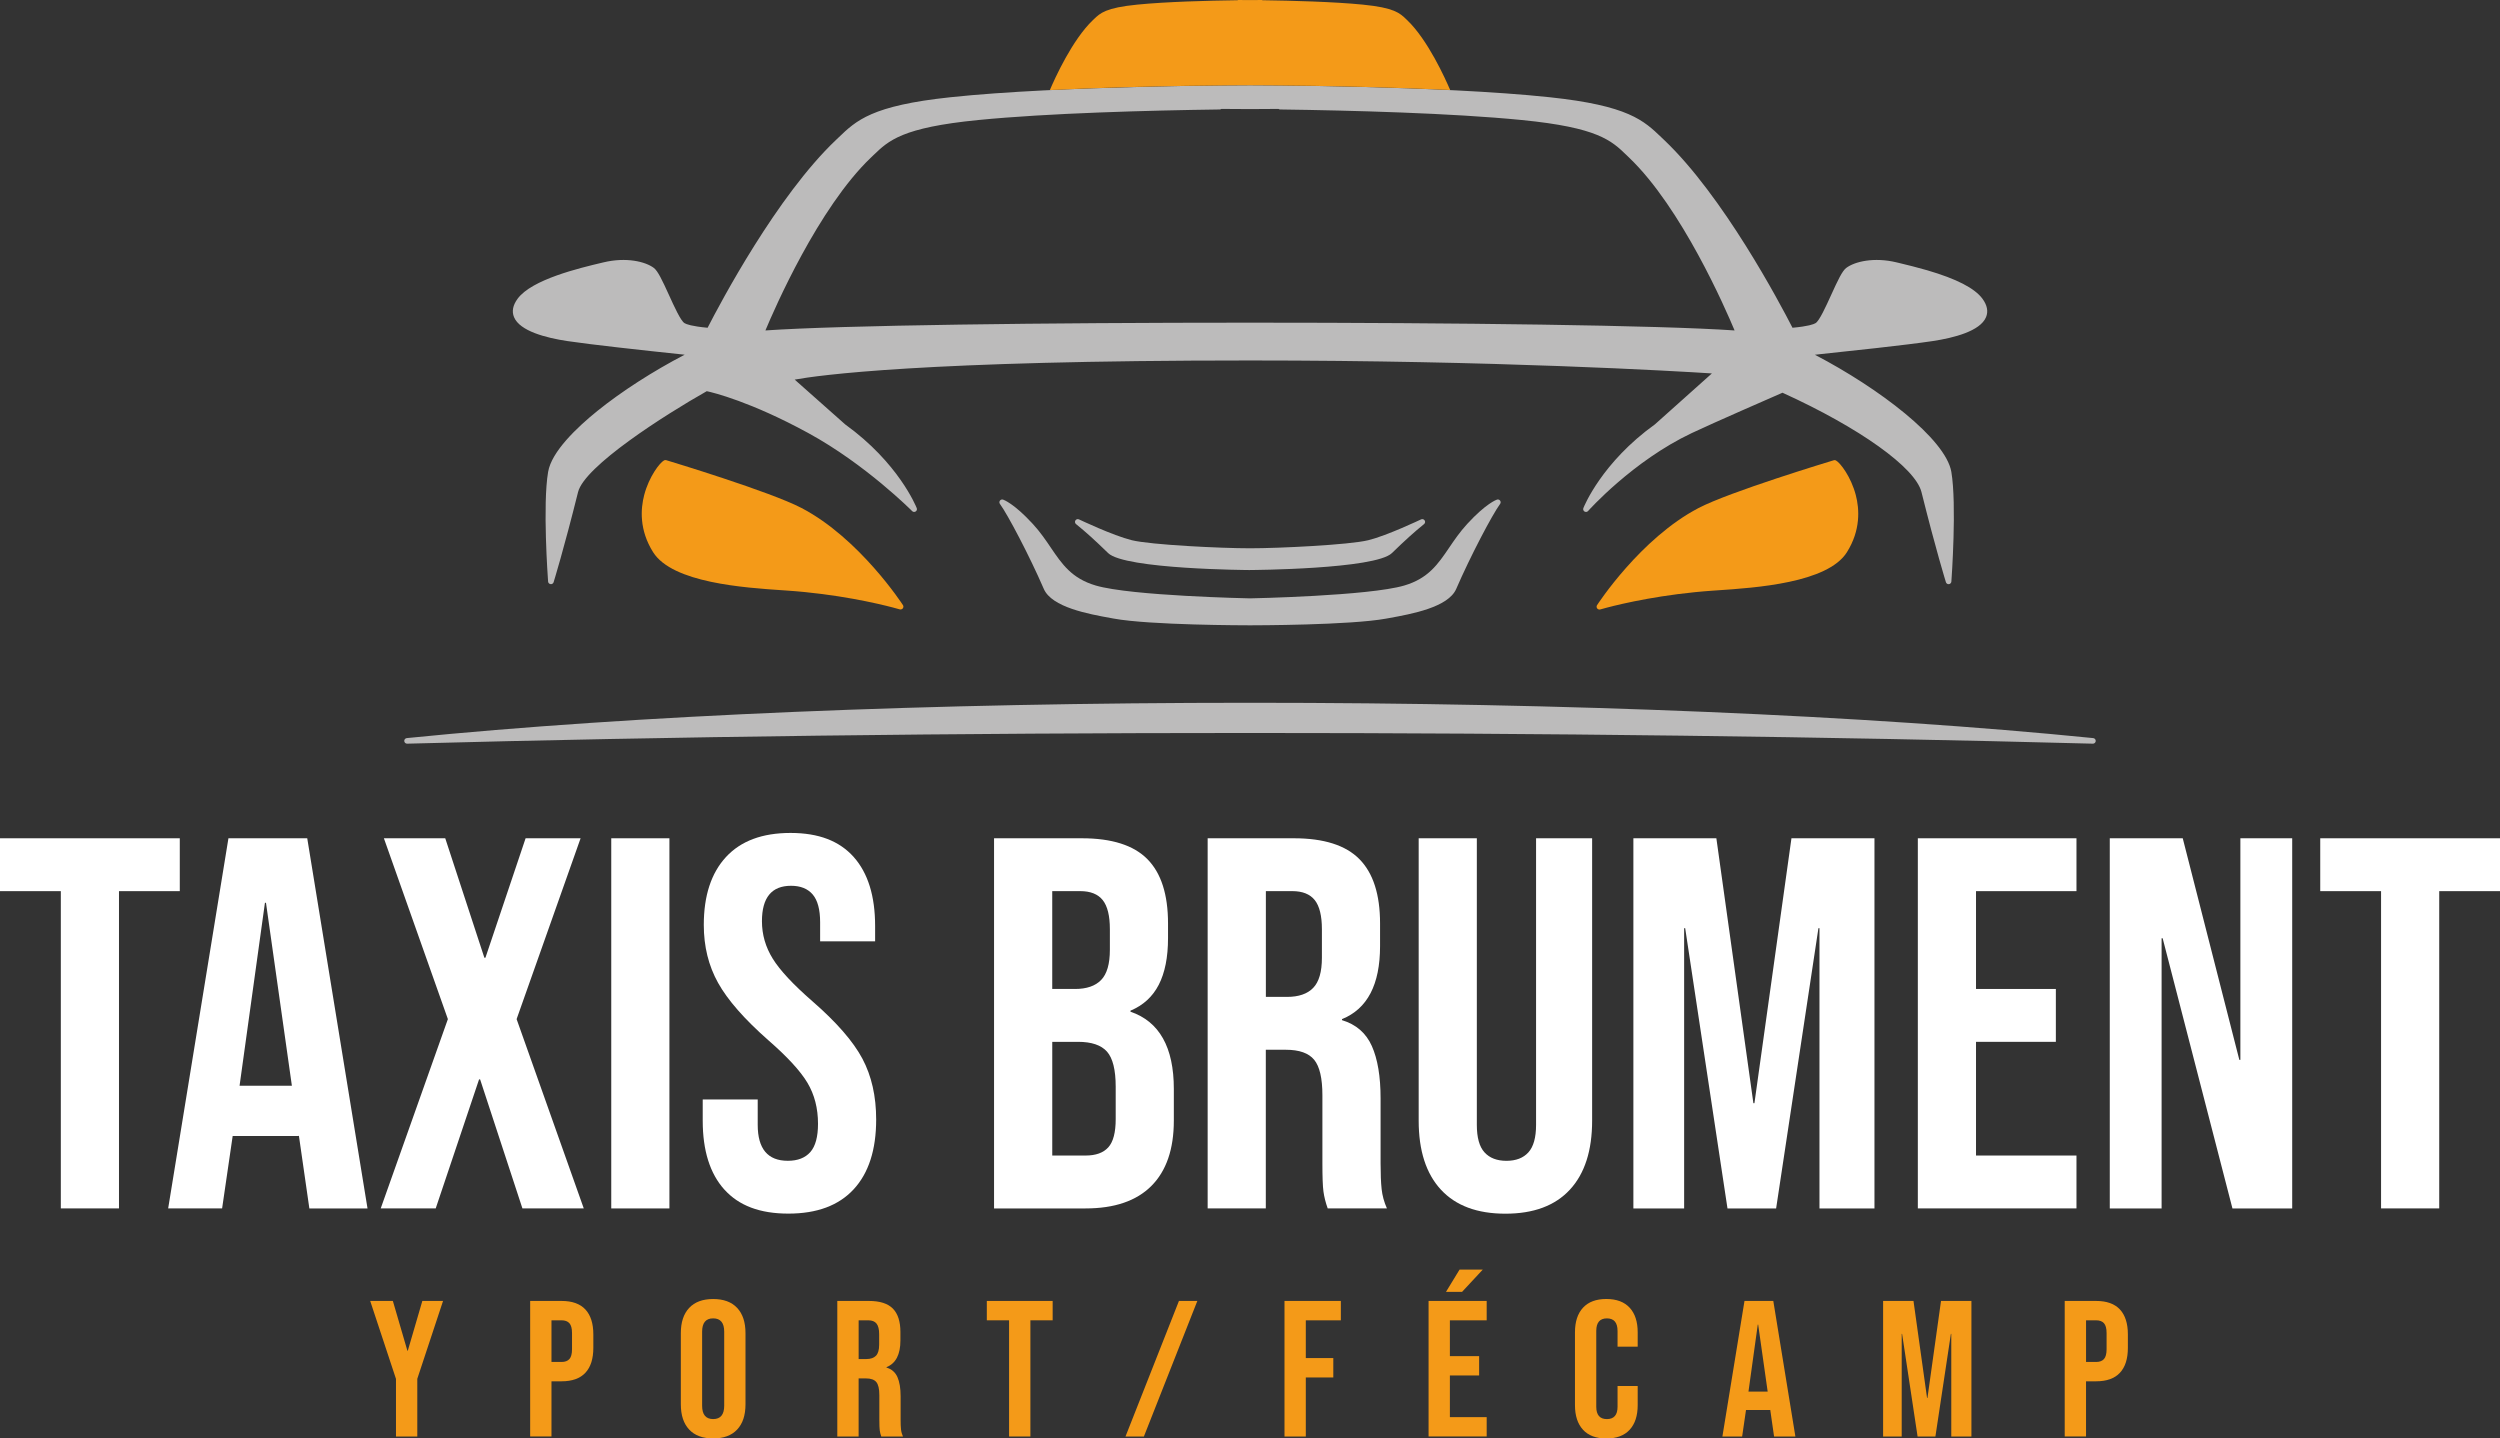
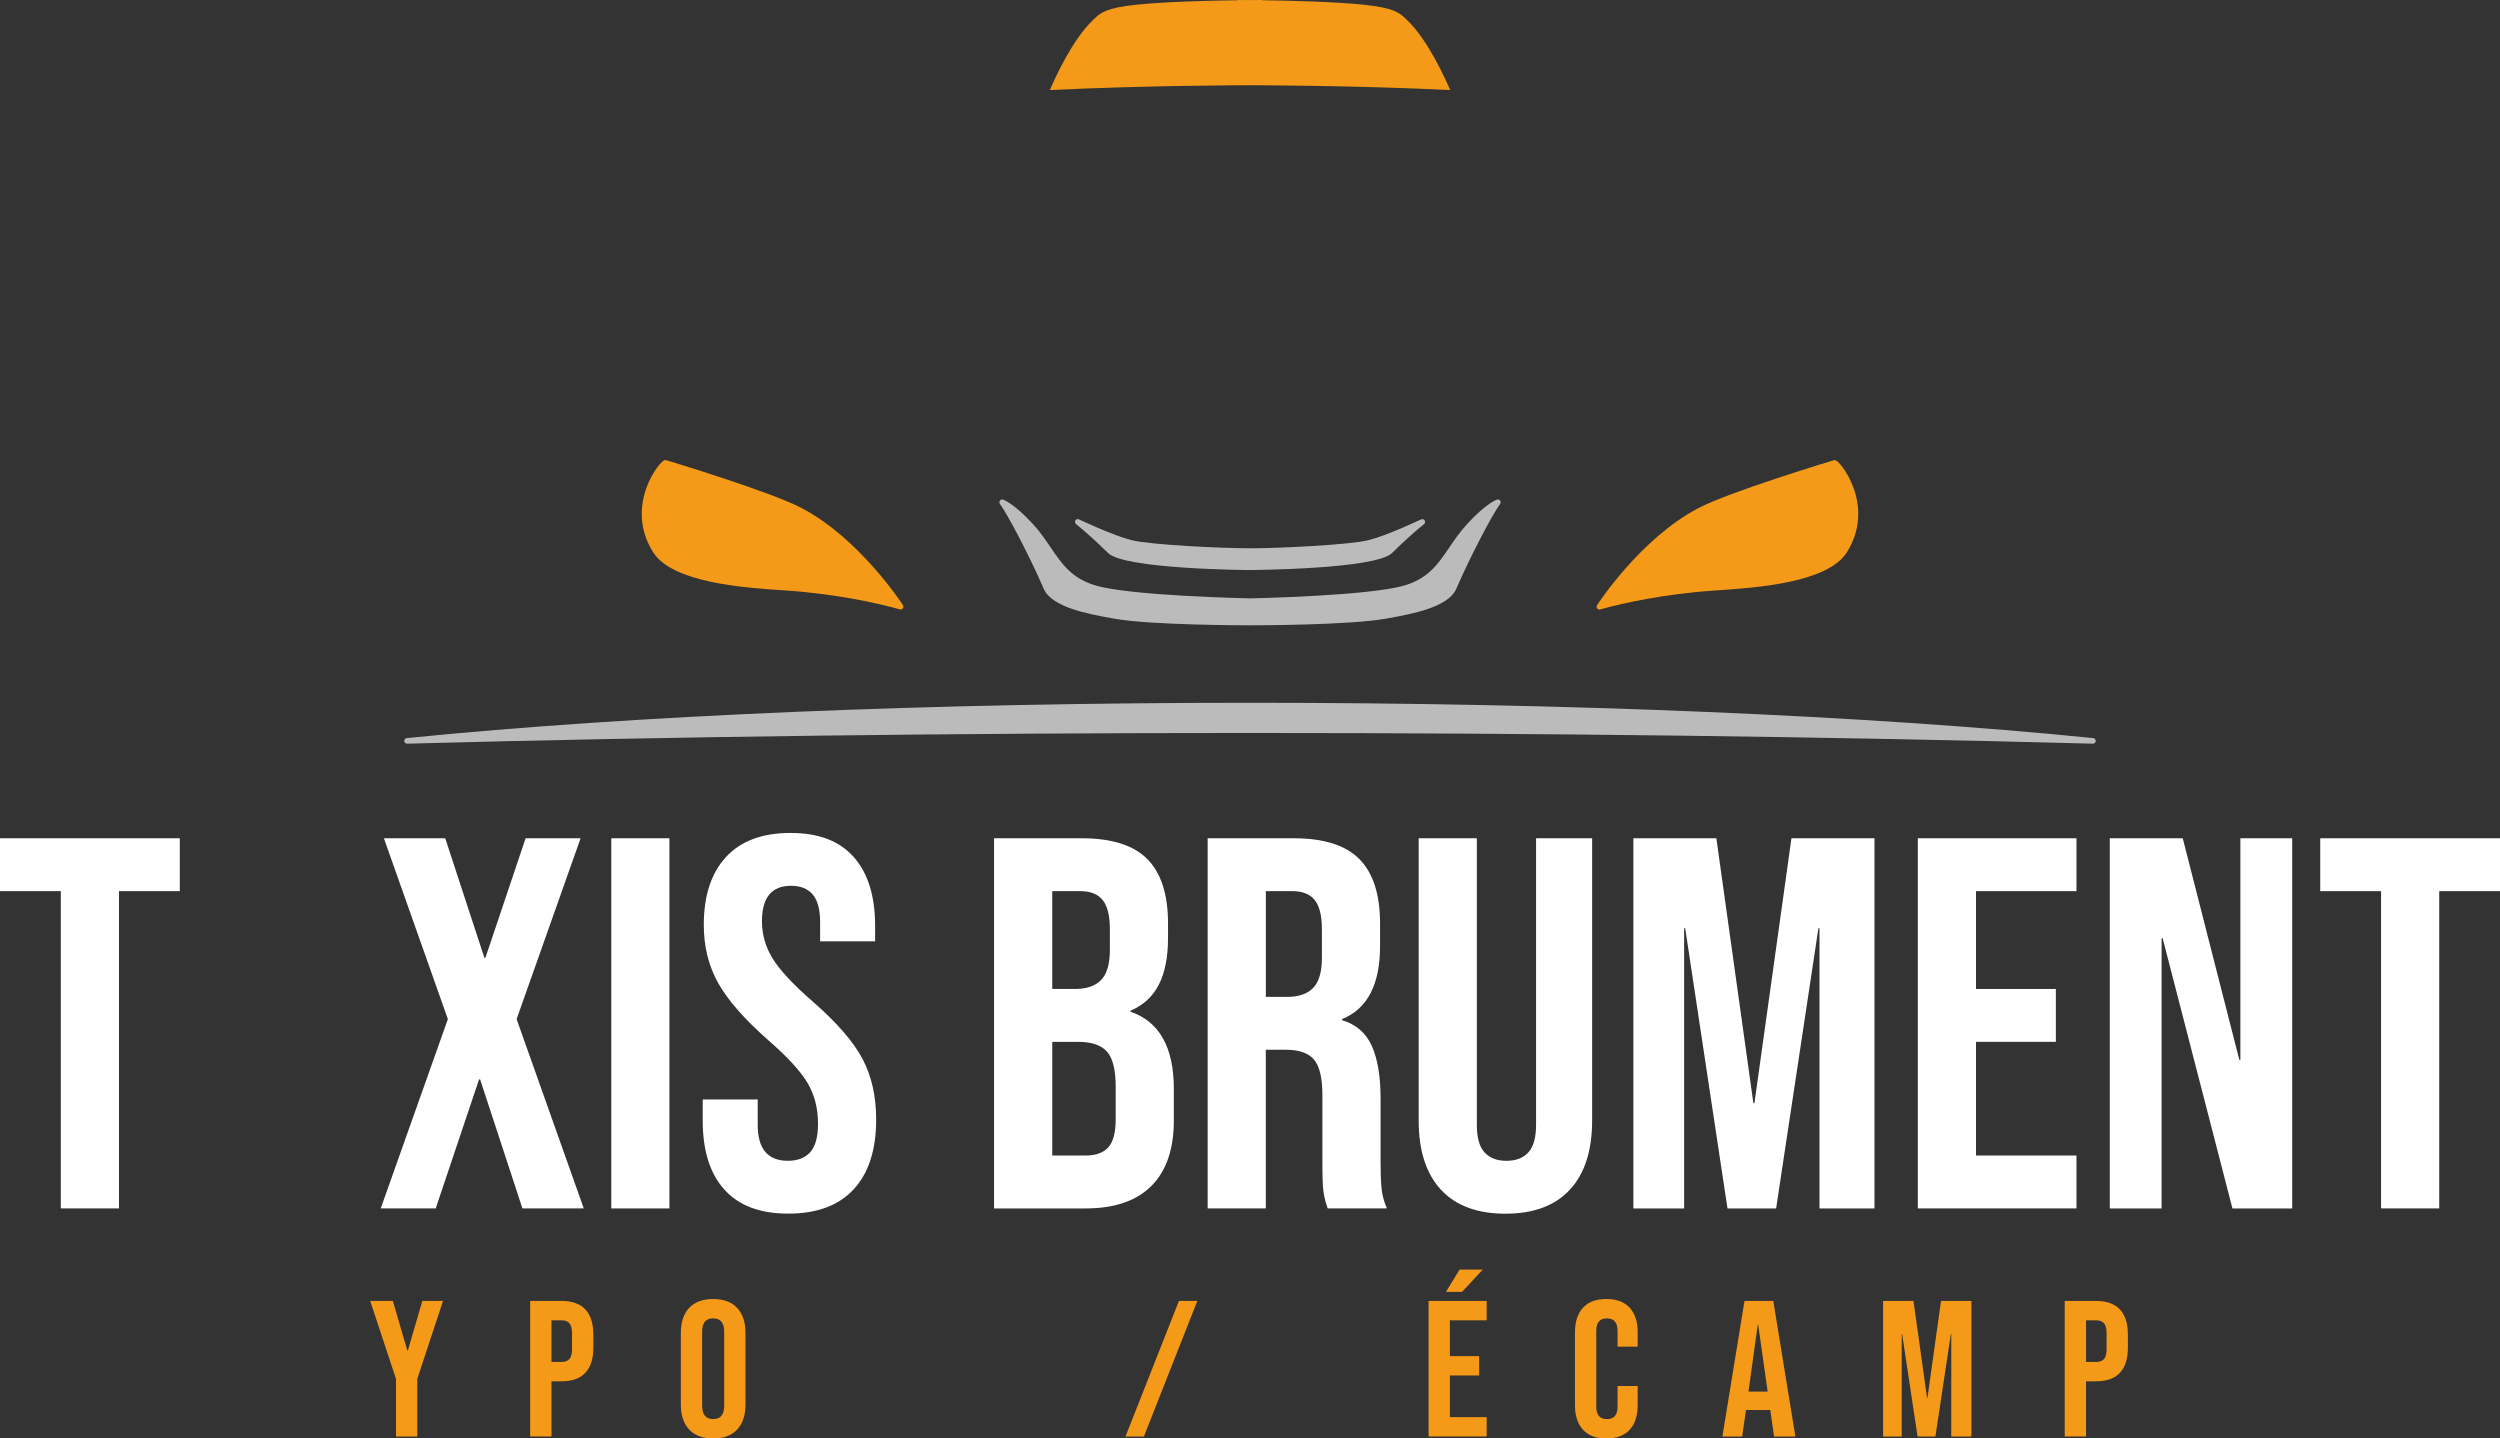
<svg xmlns="http://www.w3.org/2000/svg" id="Calque_1" viewBox="0 0 1002.89 577.04">
  <rect x="0" y="0" width="1002.89" height="577.04" fill="#333333" stroke="none" />
  <defs>
    <style>.cls-1{fill:#fff;}.cls-2{fill:#f49a18;}.cls-3{fill:#bcbbbb;}</style>
  </defs>
-   <path class="cls-3" d="M220.99,234.32s-.09,0-.13,0c-.54-.06-.95-.5-.99-1.03-.09-1.25-2.23-30.85.01-43.98,1.37-8.13,11.51-17.79,19.77-24.47,9.73-7.84,22.33-15.95,35.01-22.55-17.19-1.81-37.98-4.1-47.06-5.47-8.47-1.27-19.05-3.97-21.39-9.59-.96-2.3-.48-4.79,1.43-7.39,5.72-7.77,24.81-12.3,33.98-14.48l.56-.13c8.99-2.15,16.74-.32,20.15,2.28,1.59,1.24,3.34,4.92,6.03,10.83,2.1,4.62,4.71,10.37,6.24,11.29.74.45,2.93,1.27,9.26,1.85,5.16-10.07,27.81-52.85,51.51-75.35l1.01-.96c7.15-6.87,13.33-12.8,44.76-16.15,44.34-4.73,119.57-4.81,120.33-4.81s75.98.08,120.32,4.81c31.43,3.35,37.6,9.29,44.76,16.15l1.01.96c23.7,22.51,46.35,65.28,51.51,75.35,6.33-.58,8.51-1.4,9.25-1.85,1.54-.92,4.15-6.67,6.25-11.29,2.69-5.92,4.43-9.6,6.02-10.83,3.41-2.6,11.16-4.43,20.15-2.28l1.32.32c2.91.7,6.89,1.66,11.01,2.86,11.81,3.45,19.07,7.19,22.21,11.43,1.91,2.6,2.39,5.09,1.43,7.39-2.34,5.62-12.93,8.31-21.39,9.59-10.52,1.59-34.88,4.18-44.96,5.23-.1.03-.2.04-.29.04l-2.01.22s.09.05.14.08c25.41,13.26,52.33,33.63,54.6,46.93,2.21,13.13.1,42.73.01,43.98-.04.54-.46.97-.99,1.04-.55.06-1.04-.27-1.2-.78-.04-.13-4.03-12.99-9.81-36.18-2.46-9.8-24.84-25.79-55.75-39.84-3.62,1.58-27.62,12.04-36.4,16.19-23.67,11.2-41.41,31.06-41.59,31.26-.36.41-.97.49-1.43.21-.46-.29-.66-.86-.46-1.37.29-.74,7.39-18.29,28.73-33.62.57-.46,15.19-13.56,22.83-20.41-14.48-.93-86.67-5.2-185.28-5.2-131.56,0-173.46,5.99-182.66,7.68,7.64,6.78,19.8,17.59,20.26,17.97h0c21.35,15.4,28.41,32.85,28.7,33.58.2.5.02,1.06-.43,1.35-.44.29-1.04.23-1.41-.15-.18-.18-18.64-18.75-41.69-31.33-23.12-12.61-38.13-16.23-40.7-16.78-16.94,9.58-49.03,30.07-51.63,40.46-5.78,23.19-9.77,36.05-9.81,36.17-.15.47-.59.79-1.07.79M349.35,63.24c-21.05,20.14-38.67,60.62-42.3,69.32,60.09-4.16,328.7-4.16,388.79,0-3.64-8.7-21.25-49.18-42.3-69.32l-.93-.9c-6.2-5.99-11.55-11.17-42.11-14.19-28.09-2.78-68.23-3.84-96.96-4.24-.24,0-.47-.08-.65-.22-1.53,0-5.6.02-11.43.07-5.97-.06-10.09-.07-11.54-.07-.16.13-.36.21-.56.22-28.73.4-68.87,1.46-96.95,4.24-30.56,3.02-35.92,8.2-42.12,14.19l-.93.9ZM513.55,42.79h.02-.02Z" />
  <path class="cls-3" d="M501.45,250.85c-1.63,0-40.16-.03-54.66-2.7l-1.26-.23c-8.83-1.6-23.59-4.28-26.8-11.67-5.73-13.24-14.47-29.82-17.6-34.1-.29-.39-.29-.93,0-1.32.29-.4.79-.56,1.26-.41.17.06,4.33,1.48,11.93,9.76,2.95,3.2,5.13,6.42,7.24,9.53,4.5,6.63,8.39,12.35,18.02,15.18,14.25,4.19,61.42,5.14,61.89,5.15.43,0,47.59-.96,61.85-5.15,9.63-2.83,13.52-8.56,18.02-15.18,2.11-3.11,4.3-6.32,7.24-9.53,7.6-8.27,11.76-9.7,11.94-9.76.46-.16.97.01,1.26.41.29.4.29.93,0,1.32-3.13,4.28-11.87,20.86-17.61,34.1-3.2,7.39-17.97,10.07-26.79,11.67l-1.26.23c-14.5,2.67-53.03,2.7-54.66,2.7" />
  <path class="cls-3" d="M501.45,228.68c-.5,0-50.23-.29-56.92-6.81-5.3-5.17-8.92-8.43-12.88-11.63-.44-.36-.55-.99-.24-1.47.3-.48.93-.66,1.44-.41.14.06,13.6,6.49,21.17,8.35,7.61,1.87,35.71,3.24,47.44,3.24s39.83-1.37,47.44-3.24c7.57-1.86,21.03-8.29,21.17-8.35.51-.25,1.13-.07,1.44.41.31.48.2,1.11-.24,1.47-3.96,3.2-7.57,6.46-12.89,11.63-6.69,6.51-56.42,6.8-56.92,6.8" />
  <path class="cls-3" d="M839.59,298.33h-.03c-106.69-2.84-220.45-4.29-338.12-4.29s-231.43,1.44-338.12,4.29h-.03c-.59,0-1.08-.46-1.12-1.05-.04-.6.41-1.13,1.01-1.19,90.94-9.14,211.07-14.17,338.26-14.17s247.32,5.03,338.26,14.17c.6.06,1.05.59,1.01,1.19-.04.59-.53,1.05-1.12,1.05" />
  <path class="cls-2" d="M361.28,244.51c-.1,0-.2-.01-.29-.04,0,0-1.03-.28-2.8-.77-6.06-1.59-22.39-5.44-42.78-6.81l-1.31-.09c-15.49-1.04-44.32-2.96-52.09-15.27-5.61-8.88-5.04-17.39-3.58-22.97,1.92-7.32,6.2-12.92,7.96-13.87.26-.14.58-.18.86-.09,1.7.51,41.69,12.61,54.26,19.17,23.31,12.17,40.55,38.72,40.72,38.98.25.39.23.9-.04,1.27-.21.29-.56.46-.91.46" />
  <path class="cls-2" d="M641.61,244.51c-.35,0-.69-.17-.91-.46-.27-.38-.29-.88-.04-1.27.17-.27,17.41-26.82,40.72-38.98,12.57-6.56,52.57-18.66,54.26-19.17.28-.09.6-.06.86.09,1.76.95,6.04,6.55,7.96,13.87,1.46,5.58,2.02,14.09-3.58,22.97-7.77,12.3-36.6,14.23-52.1,15.27l-1.31.09c-20.38,1.38-36.71,5.22-42.79,6.82-1.76.49-2.79.76-2.79.76-.09.03-.19.04-.29.04" />
  <path class="cls-2" d="M501.45,34.19c.55,0,41.18.04,80.3,1.93-2.02-4.72-8.99-20.13-17.23-28.02l-.39-.37c-2.57-2.48-4.79-4.63-17.46-5.88-11.65-1.15-28.29-1.59-40.2-1.76-.1,0-.19-.04-.27-.09-.63,0-2.32,0-4.74.03-2.48-.02-4.18-.03-4.79-.03-.07.05-.15.09-.23.09-11.91.16-28.55.6-40.2,1.76-12.67,1.25-14.89,3.4-17.46,5.88l-.39.37c-8.25,7.89-15.22,23.3-17.23,28.02,39.12-1.89,79.75-1.93,80.3-1.93" />
  <path class="cls-1" d="M24.39,357.49H0v-21.21h72.12v21.21h-24.39v127.27h-23.33v-127.27Z" />
-   <path class="cls-1" d="M91.64,336.28h31.61l24.18,148.49h-23.33l-4.24-29.49v.42h-26.52l-4.24,29.06h-21.64l24.18-148.49ZM117.09,435.55l-10.39-73.39h-.42l-10.18,73.39h21Z" />
  <path class="cls-1" d="M179.67,408.82l-25.67-72.55h24.61l15.7,47.94h.42l16.12-47.94h22.06l-25.67,72.55,26.94,75.94h-24.61l-16.97-51.76h-.42l-17.39,51.76h-22.06l26.94-75.94Z" />
  <path class="cls-1" d="M245.21,336.28h23.33v148.49h-23.33v-148.49Z" />
  <path class="cls-1" d="M290.6,477.23c-5.8-6.43-8.7-15.66-8.7-27.68v-8.49h22.06v10.18c0,9.62,4.03,14.42,12.09,14.42,3.96,0,6.96-1.17,9.02-3.5,2.05-2.33,3.08-6.12,3.08-11.35,0-6.22-1.42-11.7-4.24-16.44-2.83-4.74-8.06-10.43-15.7-17.08-9.62-8.48-16.33-16.15-20.15-23.01-3.82-6.86-5.73-14.6-5.73-23.23,0-11.74,2.97-20.82,8.91-27.26,5.94-6.43,14.56-9.65,25.88-9.65s19.62,3.22,25.35,9.65c5.73,6.44,8.59,15.66,8.59,27.68v6.15h-22.06v-7.64c0-5.09-.99-8.8-2.97-11.14-1.98-2.33-4.88-3.5-8.7-3.5-7.78,0-11.67,4.74-11.67,14.21,0,5.38,1.45,10.39,4.35,15.06,2.9,4.67,8.17,10.32,15.8,16.97,9.76,8.48,16.47,16.19,20.15,23.12,3.68,6.93,5.52,15.06,5.52,24.39,0,12.16-3.01,21.5-9.02,28-6.01,6.51-14.74,9.76-26.2,9.76s-19.87-3.21-25.67-9.65Z" />
  <path class="cls-1" d="M398.78,336.28h35.21c12.02,0,20.79,2.79,26.3,8.38,5.52,5.59,8.27,14.18,8.27,25.77v5.94c0,7.64-1.24,13.86-3.71,18.67-2.48,4.81-6.26,8.27-11.35,10.39v.42c11.59,3.96,17.39,14.29,17.39,30.97v12.73c0,11.45-3.01,20.19-9.01,26.2s-14.82,9.02-26.41,9.02h-36.7v-148.49ZM431.23,396.73c4.67,0,8.17-1.2,10.5-3.61,2.33-2.4,3.5-6.43,3.5-12.09v-8.27c0-5.37-.95-9.26-2.86-11.67-1.91-2.4-4.92-3.61-9.02-3.61h-11.24v39.24h9.12ZM435.48,463.55c4.1,0,7.14-1.09,9.12-3.29,1.98-2.19,2.97-5.97,2.97-11.35v-12.94c0-6.79-1.17-11.49-3.5-14.11-2.33-2.61-6.19-3.92-11.56-3.92h-10.39v45.61h13.36Z" />
  <path class="cls-1" d="M484.47,336.28h34.58c12.02,0,20.79,2.79,26.3,8.38,5.51,5.59,8.27,14.18,8.27,25.77v9.12c0,15.42-5.09,25.17-15.27,29.27v.42c5.65,1.7,9.65,5.16,11.98,10.39,2.33,5.23,3.5,12.23,3.5,21v26.09c0,4.24.14,7.67.42,10.29.28,2.62.99,5.2,2.12,7.74h-23.76c-.85-2.4-1.42-4.67-1.7-6.79-.29-2.12-.42-5.94-.42-11.45v-27.15c0-6.79-1.1-11.52-3.29-14.21-2.19-2.68-5.98-4.03-11.35-4.03h-8.06v63.64h-23.33v-148.49ZM516.29,399.91c4.67,0,8.17-1.2,10.5-3.61,2.33-2.4,3.5-6.43,3.5-12.09v-11.45c0-5.37-.96-9.26-2.86-11.67-1.91-2.4-4.92-3.61-9.01-3.61h-10.61v42.42h8.49Z" />
  <path class="cls-1" d="M578.02,477.23c-5.94-6.43-8.91-15.66-8.91-27.68v-113.27h23.33v114.97c0,5.09,1.02,8.77,3.08,11.03,2.05,2.26,4.98,3.39,8.8,3.39s6.75-1.13,8.8-3.39c2.05-2.26,3.08-5.94,3.08-11.03v-114.97h22.49v113.27c0,12.02-2.97,21.25-8.91,27.68-5.94,6.44-14.57,9.65-25.88,9.65s-19.94-3.21-25.88-9.65Z" />
  <path class="cls-1" d="M655.23,336.28h33.3l14.85,106.27h.42l14.85-106.27h33.3v148.49h-22.06v-112.42h-.42l-16.97,112.42h-19.51l-16.97-112.42h-.42v112.42h-20.36v-148.49Z" />
  <path class="cls-1" d="M769.35,336.28h63.64v21.21h-40.3v39.24h32.03v21.21h-32.03v45.61h40.3v21.21h-63.64v-148.49Z" />
  <path class="cls-1" d="M846.35,336.28h29.27l22.7,88.88h.42v-88.88h20.79v148.49h-23.97l-28-108.39h-.42v108.39h-20.79v-148.49Z" />
  <path class="cls-1" d="M955.17,357.49h-24.39v-21.21h72.12v21.21h-24.39v127.27h-23.33v-127.27Z" />
  <path class="cls-2" d="M158.84,553.12l-10.33-31.23h9.09l5.83,19.97h.16l5.83-19.97h8.31l-10.33,31.23v23.15h-8.55v-23.15Z" />
  <path class="cls-2" d="M212.68,521.88h12.59c4.25,0,7.43,1.14,9.56,3.42,2.12,2.28,3.19,5.62,3.19,10.02v5.36c0,4.4-1.06,7.74-3.19,10.02-2.12,2.28-5.31,3.42-9.56,3.42h-4.04v22.14h-8.55v-54.38ZM225.27,546.36c1.4,0,2.45-.39,3.15-1.17.7-.78,1.05-2.1,1.05-3.96v-6.45c0-1.87-.35-3.19-1.05-3.96-.7-.78-1.75-1.17-3.15-1.17h-4.04v16.7h4.04Z" />
  <path class="cls-2" d="M276.46,573.47c-2.23-2.38-3.34-5.75-3.34-10.1v-28.59c0-4.35,1.11-7.72,3.34-10.1,2.23-2.38,5.44-3.57,9.63-3.57s7.41,1.19,9.63,3.57c2.23,2.38,3.34,5.75,3.34,10.1v28.59c0,4.35-1.11,7.72-3.34,10.1-2.23,2.38-5.44,3.57-9.63,3.57s-7.41-1.19-9.63-3.57ZM290.52,563.91v-29.68c0-3.57-1.48-5.36-4.43-5.36s-4.43,1.79-4.43,5.36v29.68c0,3.57,1.48,5.36,4.43,5.36s4.43-1.79,4.43-5.36Z" />
-   <path class="cls-2" d="M335.89,521.88h12.66c4.4,0,7.61,1.02,9.63,3.07,2.02,2.05,3.03,5.19,3.03,9.44v3.34c0,5.65-1.86,9.22-5.59,10.72v.16c2.07.62,3.54,1.89,4.39,3.81.85,1.92,1.28,4.48,1.28,7.69v9.56c0,1.55.05,2.81.16,3.77.1.96.36,1.9.78,2.84h-8.7c-.31-.88-.52-1.71-.62-2.49-.1-.78-.16-2.17-.16-4.2v-9.94c0-2.49-.4-4.22-1.2-5.21-.8-.98-2.19-1.48-4.16-1.48h-2.95v23.31h-8.55v-54.38ZM347.55,545.19c1.71,0,2.99-.44,3.85-1.32.85-.88,1.28-2.36,1.28-4.43v-4.2c0-1.97-.35-3.39-1.05-4.27s-1.8-1.32-3.3-1.32h-3.88v15.54h3.11Z" />
-   <path class="cls-2" d="M404.8,529.65h-8.93v-7.77h26.41v7.77h-8.93v46.61h-8.55v-46.61Z" />
  <path class="cls-2" d="M472.94,521.88h7.38l-21.44,54.38h-7.38l21.44-54.38Z" />
-   <path class="cls-2" d="M515.28,521.88h22.61v7.77h-14.06v15.15h11.03v7.77h-11.03v23.7h-8.55v-54.38Z" />
  <path class="cls-2" d="M573.08,521.88h23.31v7.77h-14.76v14.37h11.73v7.77h-11.73v16.7h14.76v7.77h-23.31v-54.38ZM585.51,509.3h9.32l-8.31,8.93h-6.45l5.44-8.93Z" />
  <path class="cls-2" d="M635.03,573.55c-2.15-2.33-3.22-5.62-3.22-9.87v-29.21c0-4.25,1.07-7.54,3.22-9.87,2.15-2.33,5.27-3.5,9.36-3.5s7.21,1.17,9.36,3.5c2.15,2.33,3.22,5.62,3.22,9.87v5.75h-8.08v-6.29c0-3.37-1.42-5.05-4.27-5.05s-4.27,1.68-4.27,5.05v30.38c0,3.32,1.42,4.97,4.27,4.97s4.27-1.66,4.27-4.97v-8.31h8.08v7.69c0,4.25-1.08,7.54-3.22,9.87-2.15,2.33-5.27,3.5-9.36,3.5s-7.21-1.17-9.36-3.5Z" />
  <path class="cls-2" d="M699.79,521.88h11.58l8.86,54.38h-8.55l-1.55-10.8v.16h-9.71l-1.55,10.64h-7.92l8.86-54.38ZM709.11,558.24l-3.81-26.88h-.16l-3.73,26.88h7.69Z" />
  <path class="cls-2" d="M755.41,521.88h12.2l5.44,38.92h.16l5.44-38.92h12.2v54.38h-8.08v-41.17h-.16l-6.21,41.17h-7.15l-6.21-41.17h-.16v41.17h-7.46v-54.38Z" />
  <path class="cls-2" d="M828.28,521.88h12.58c4.25,0,7.43,1.14,9.56,3.42,2.12,2.28,3.19,5.62,3.19,10.02v5.36c0,4.4-1.06,7.74-3.19,10.02-2.12,2.28-5.31,3.42-9.56,3.42h-4.04v22.14h-8.55v-54.38ZM840.87,546.36c1.4,0,2.45-.39,3.15-1.17.7-.78,1.05-2.1,1.05-3.96v-6.45c0-1.87-.35-3.19-1.05-3.96-.7-.78-1.75-1.17-3.15-1.17h-4.04v16.7h4.04Z" />
</svg>